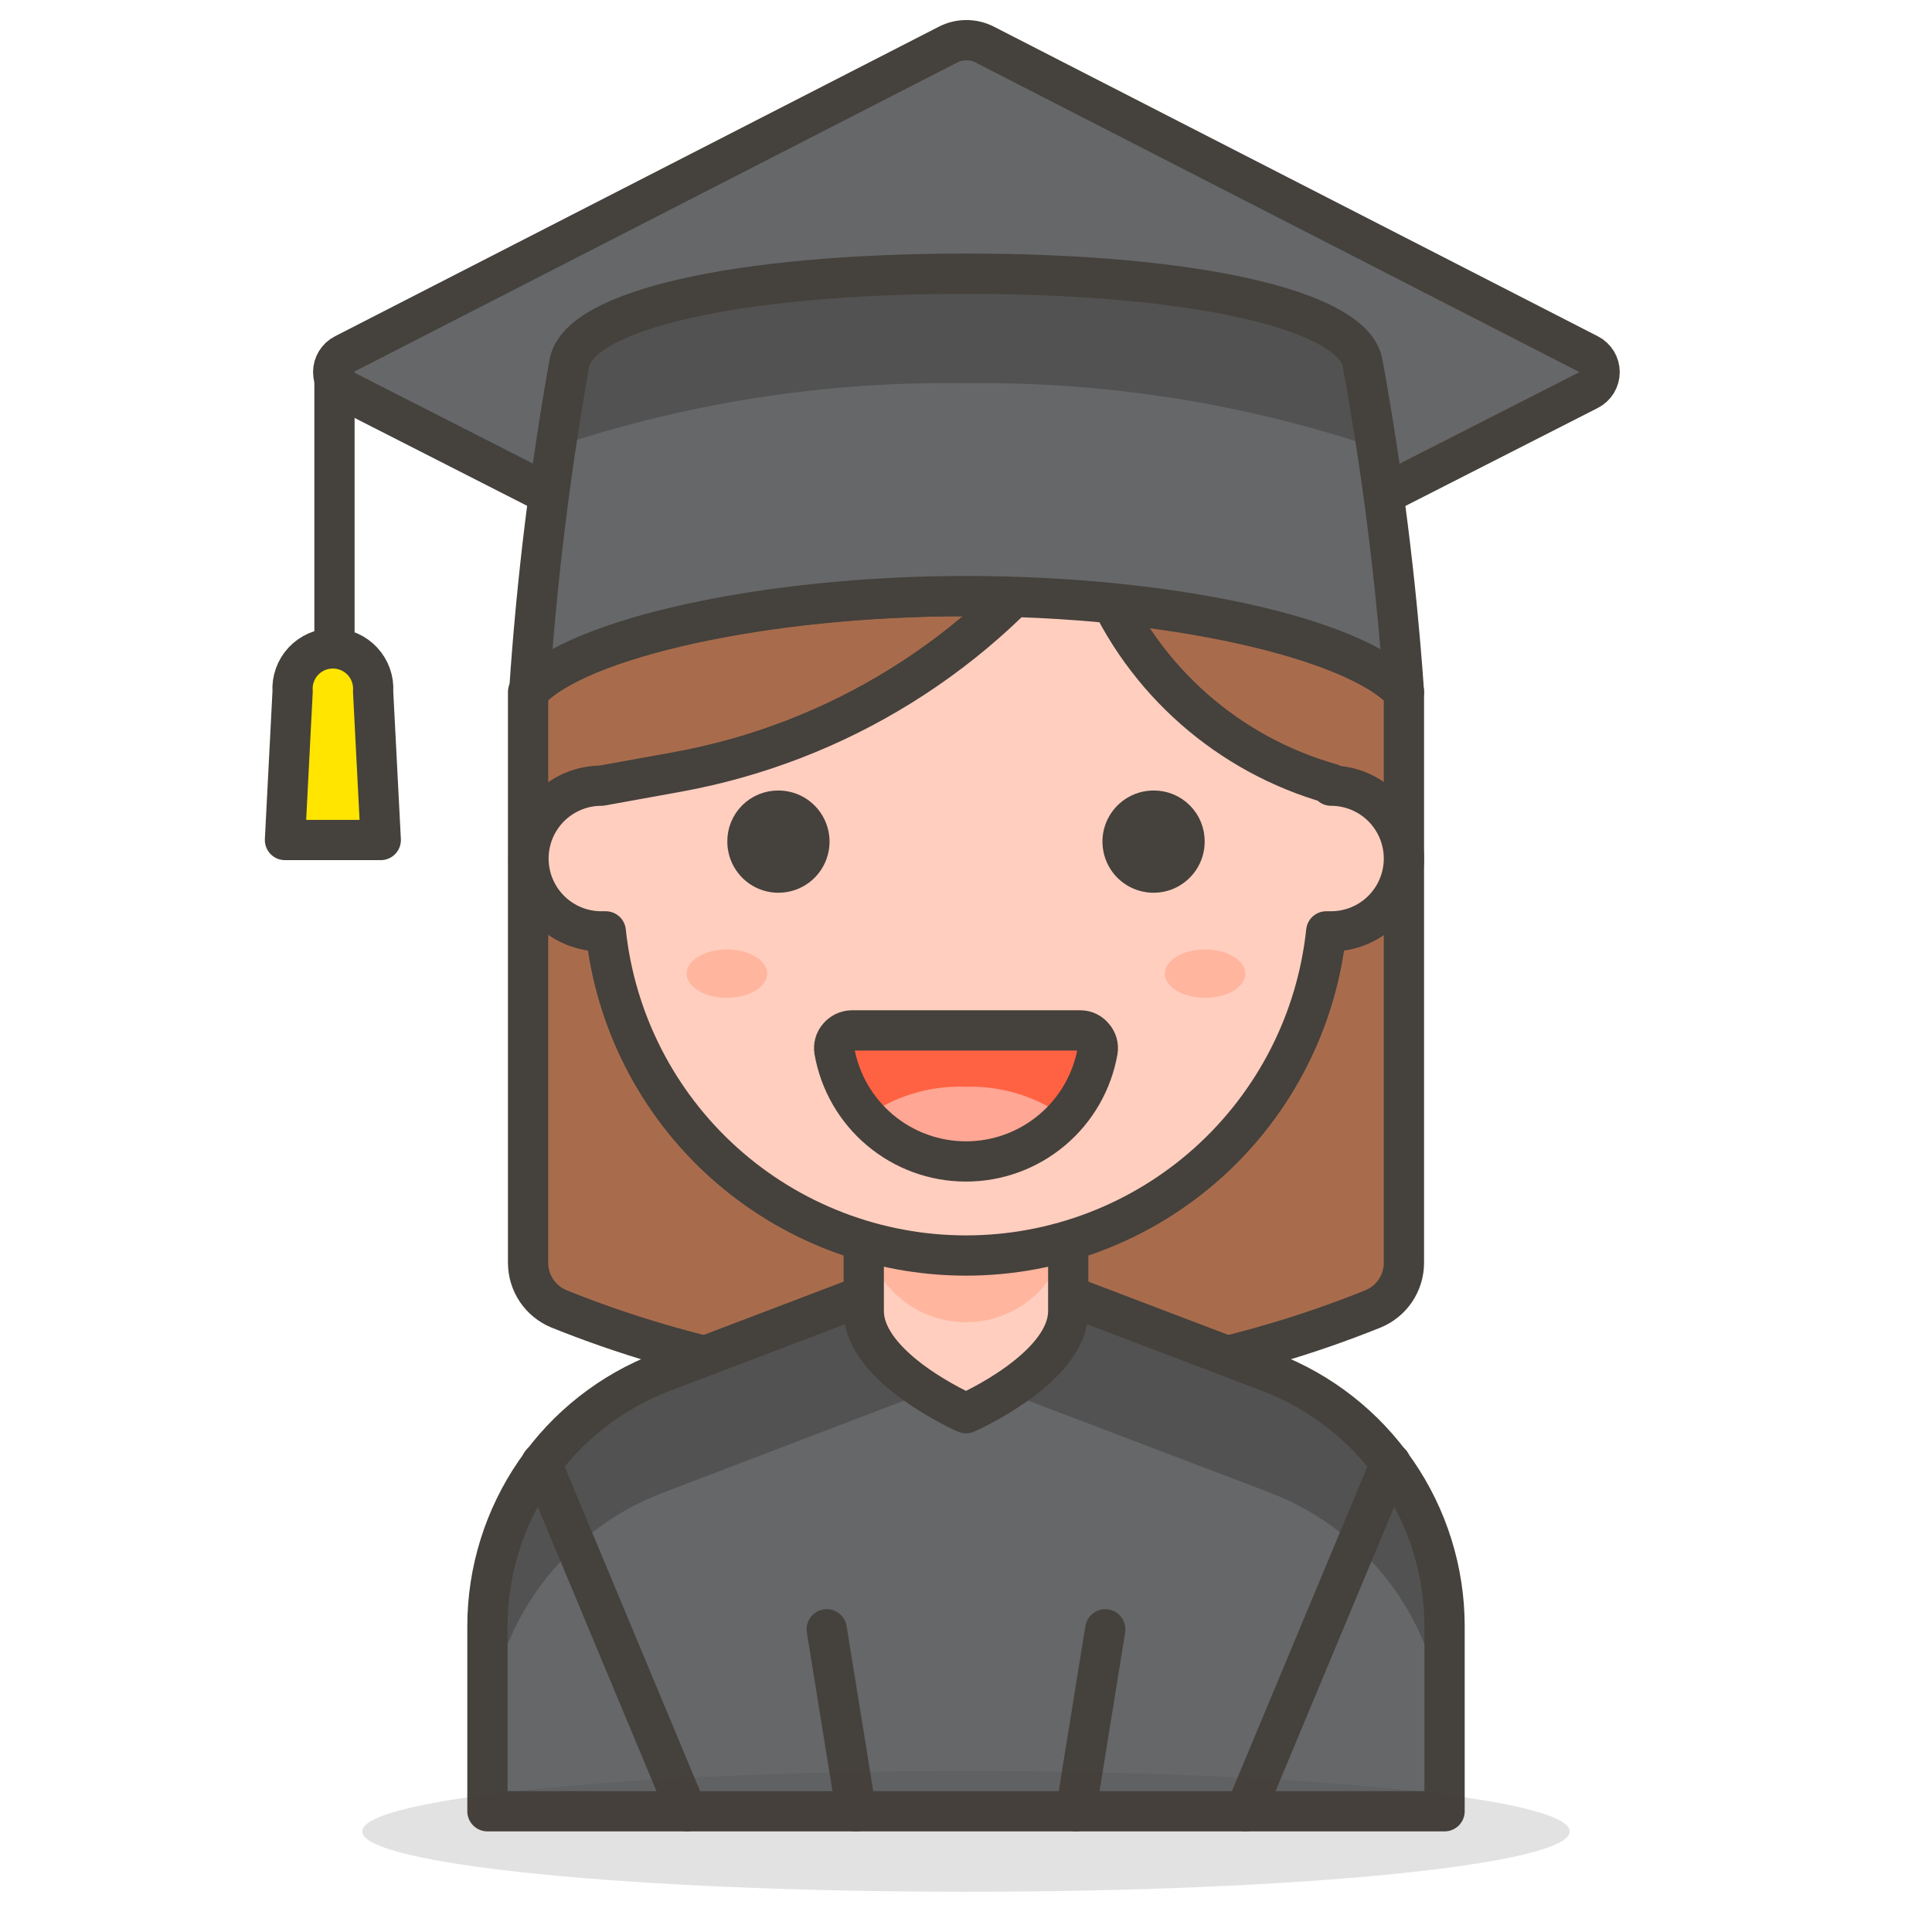
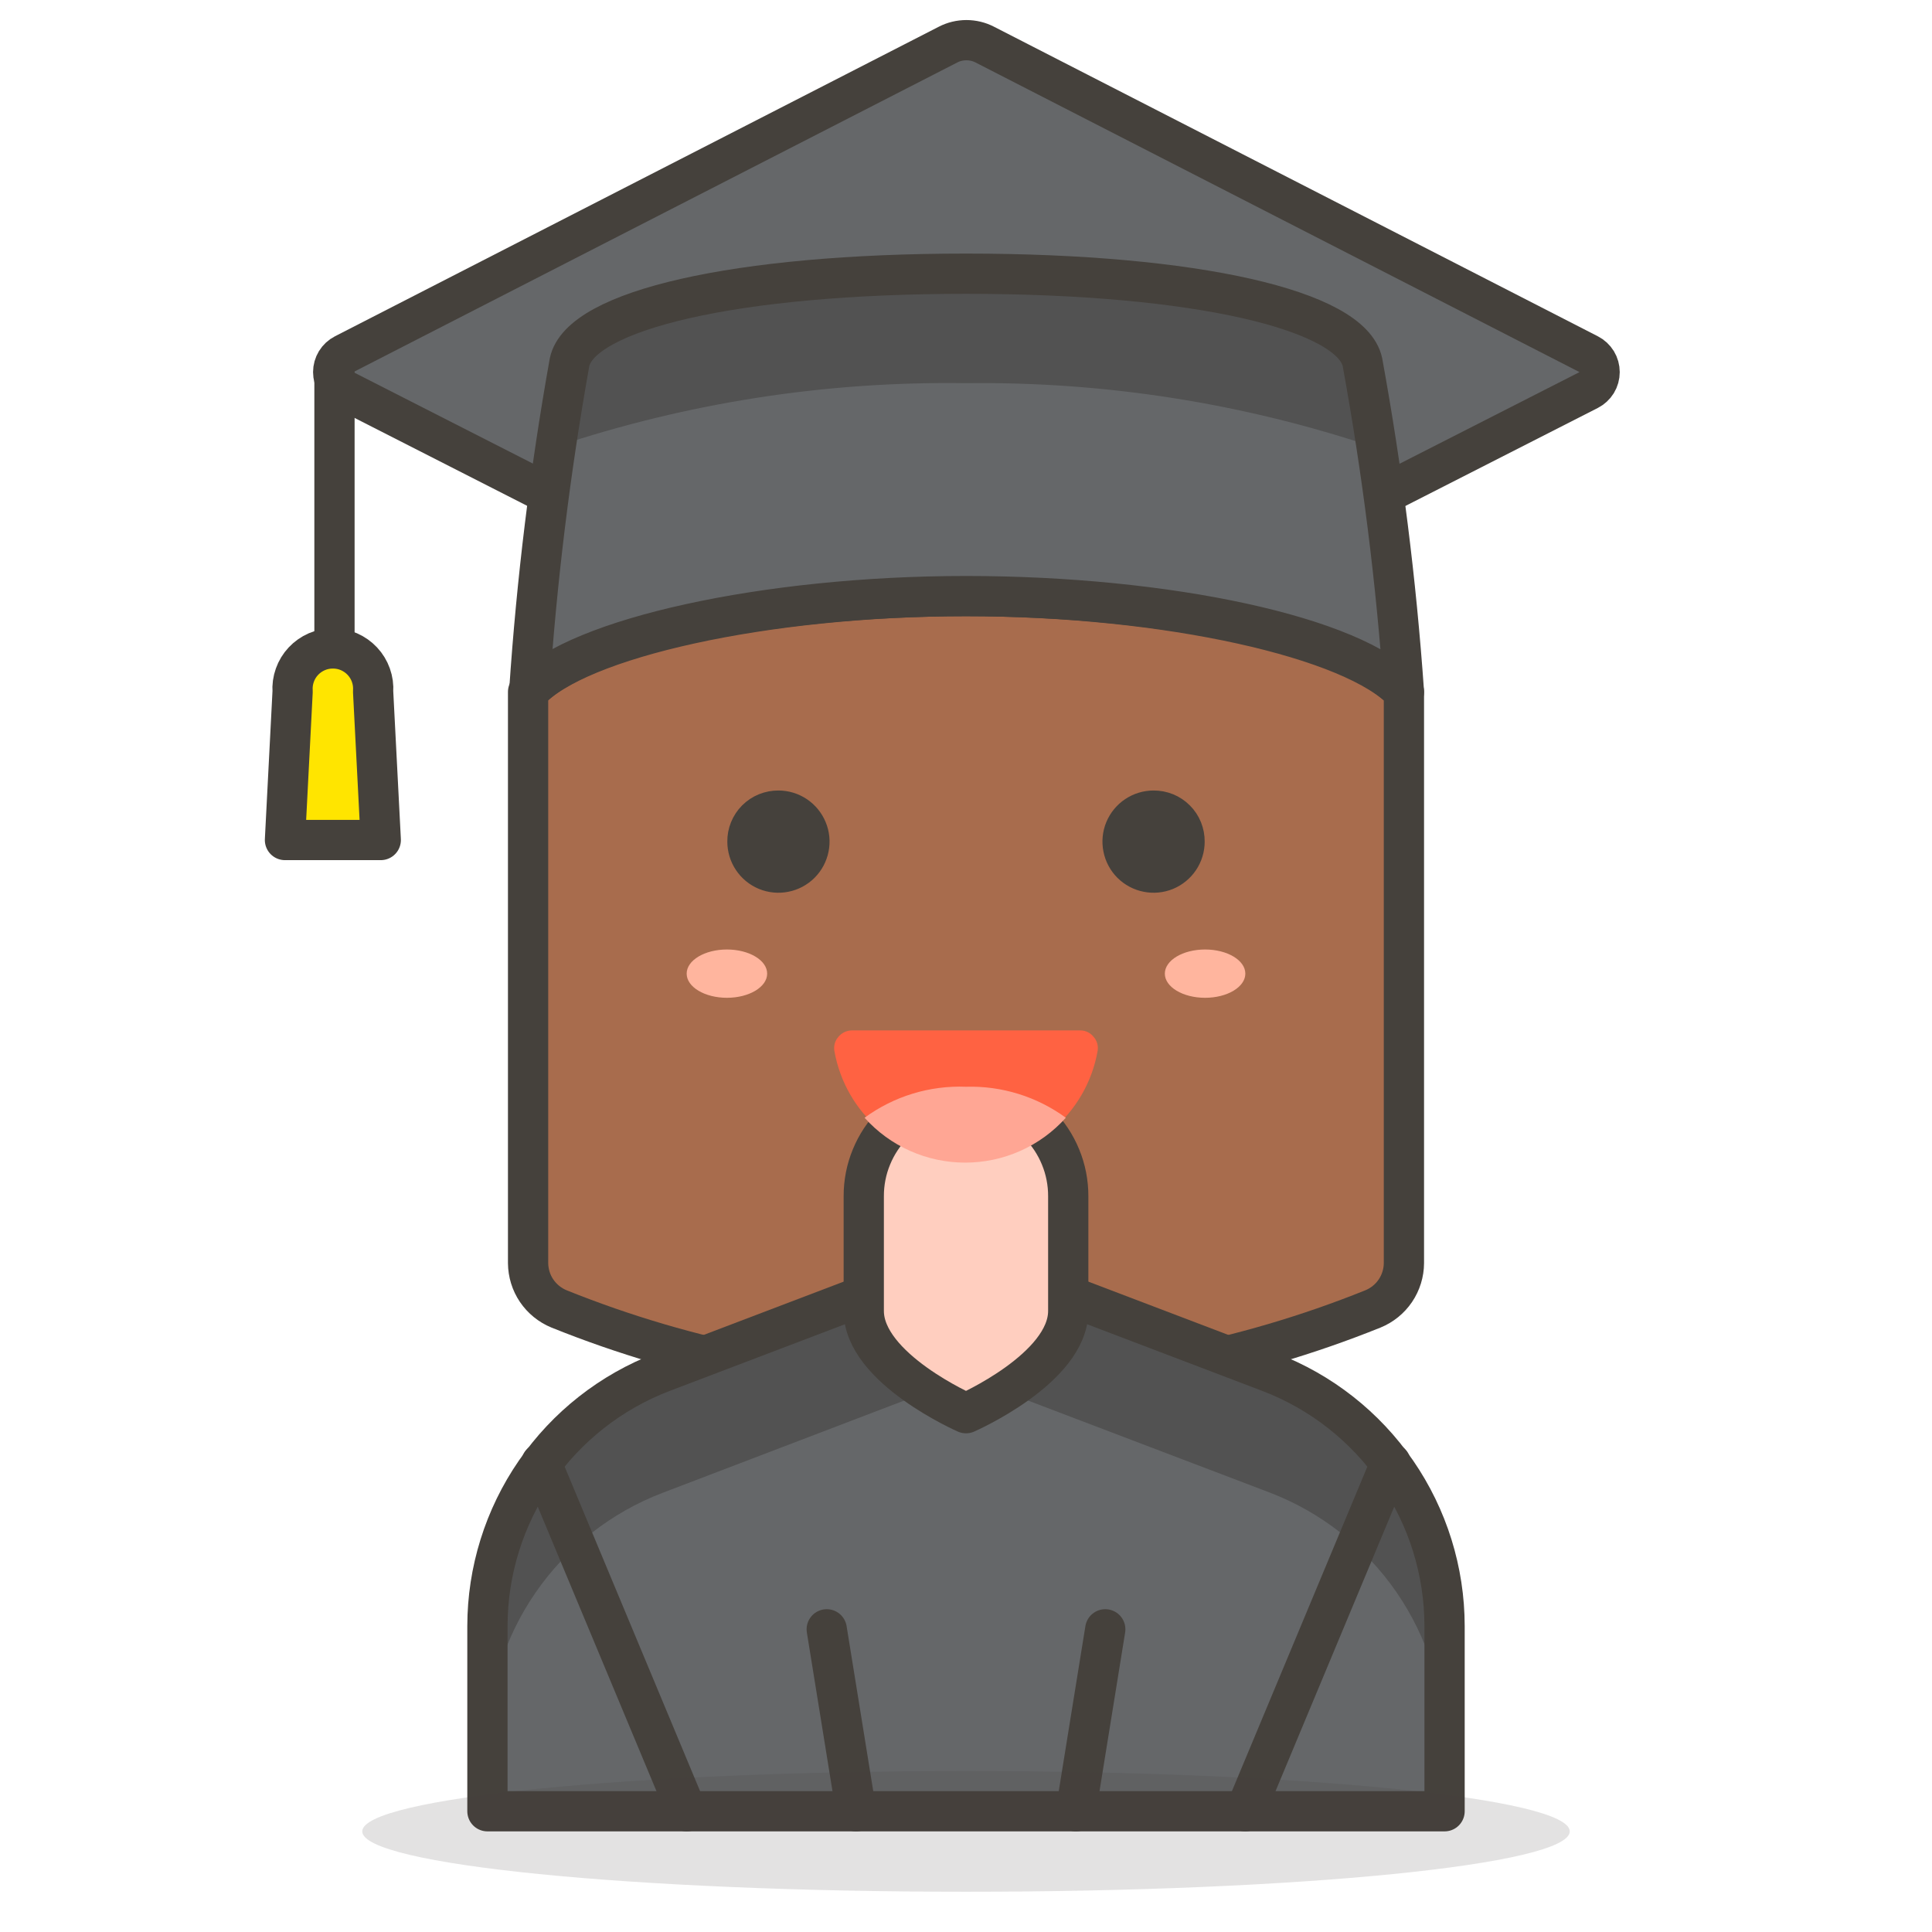
<svg xmlns="http://www.w3.org/2000/svg" width="48" height="48" viewBox="0 0 48 48" fill="none">
  <path d="M23.55 17.33L8.55 9.69C8.468 9.648 8.399 9.584 8.351 9.506C8.303 9.427 8.278 9.337 8.278 9.245C8.278 9.153 8.303 9.063 8.351 8.984C8.399 8.906 8.468 8.842 8.55 8.8L23.55 1.11C23.692 1.036 23.85 0.998 24.01 0.998C24.17 0.998 24.328 1.036 24.47 1.11L39.47 8.8C39.552 8.842 39.621 8.906 39.669 8.984C39.717 9.063 39.742 9.153 39.742 9.245C39.742 9.337 39.717 9.427 39.669 9.506C39.621 9.584 39.552 9.648 39.47 9.69L24.47 17.33C24.328 17.404 24.17 17.442 24.01 17.442C23.85 17.442 23.692 17.404 23.55 17.33Z" fill="#656769" stroke="#45413C" stroke-linecap="round" stroke-linejoin="round" />
  <path d="M8.31 9.24V17.19" stroke="#45413C" stroke-linecap="round" stroke-linejoin="round" />
  <path d="M9.27 17.18C9.28 17.043 9.261 16.905 9.215 16.776C9.169 16.646 9.097 16.527 9.003 16.427C8.909 16.327 8.796 16.247 8.67 16.192C8.544 16.137 8.408 16.11 8.27 16.11C8.133 16.11 7.997 16.137 7.871 16.192C7.744 16.247 7.631 16.327 7.537 16.427C7.443 16.527 7.371 16.646 7.325 16.776C7.279 16.905 7.26 17.043 7.27 17.18L7.08 20.87H9.46L9.27 17.18Z" fill="#FFE500" stroke="#45413C" stroke-linecap="round" stroke-linejoin="round" />
  <path d="M24 14.81C19 14.81 14.35 15.81 13.12 17.19V31.38C13.122 31.625 13.195 31.864 13.332 32.067C13.47 32.27 13.664 32.427 13.89 32.52C20.378 35.13 27.623 35.13 34.11 32.52C34.337 32.427 34.531 32.27 34.668 32.067C34.805 31.864 34.879 31.625 34.88 31.38V17.19C33.65 15.86 29 14.81 24 14.81Z" fill="#A86C4D" stroke="#45413C" stroke-linecap="round" stroke-linejoin="round" />
  <path d="M31.54 34.09L24 31.22L16.46 34.09C15.182 34.578 14.081 35.443 13.305 36.569C12.528 37.696 12.111 39.032 12.11 40.4V45H35.89V40.4C35.889 39.032 35.472 37.696 34.696 36.569C33.919 35.443 32.819 34.578 31.54 34.09Z" fill="#656769" />
  <path d="M31.54 34.09L24 31.22L16.46 34.09C15.182 34.578 14.081 35.443 13.305 36.569C12.528 37.696 12.111 39.032 12.11 40.4V43.4C12.111 42.032 12.528 40.696 13.305 39.569C14.081 38.443 15.182 37.578 16.46 37.09L24 34.21L31.54 37.08C32.819 37.568 33.919 38.432 34.696 39.559C35.472 40.686 35.889 42.022 35.89 43.39V40.39C35.887 39.023 35.469 37.69 34.693 36.565C33.916 35.44 32.817 34.578 31.54 34.09Z" fill="#525252" />
  <path d="M31.54 34.09L24 31.22L16.46 34.09C15.182 34.578 14.081 35.443 13.305 36.569C12.528 37.696 12.111 39.032 12.11 40.4V45H35.89V40.4C35.889 39.032 35.472 37.696 34.696 36.569C33.919 35.443 32.819 34.578 31.54 34.09V34.09Z" stroke="#45413C" stroke-linecap="round" stroke-linejoin="round" />
  <path d="M24 35.11C24 35.11 21.46 34 21.46 32.57V29.72C21.459 29.386 21.523 29.054 21.651 28.745C21.777 28.436 21.964 28.154 22.2 27.917C22.436 27.68 22.717 27.492 23.026 27.364C23.334 27.236 23.666 27.17 24 27.17C24.334 27.17 24.666 27.236 24.974 27.364C25.283 27.492 25.564 27.68 25.8 27.917C26.036 28.154 26.223 28.436 26.349 28.745C26.477 29.054 26.541 29.386 26.54 29.72V32.57C26.54 34 24 35.11 24 35.11Z" fill="#FFCEBF" />
-   <path d="M24 27.17C23.326 27.17 22.68 27.438 22.204 27.914C21.728 28.39 21.46 29.036 21.46 29.71V30.31C21.46 30.984 21.728 31.63 22.204 32.106C22.68 32.582 23.326 32.85 24 32.85C24.674 32.85 25.32 32.582 25.796 32.106C26.272 31.63 26.54 30.984 26.54 30.31V29.72C26.541 29.386 26.477 29.054 26.349 28.745C26.222 28.436 26.036 28.154 25.8 27.917C25.564 27.68 25.283 27.492 24.974 27.364C24.666 27.236 24.334 27.17 24 27.17Z" fill="#FFB59E" />
  <path d="M24 35.11C24 35.11 21.46 34 21.46 32.57V29.72C21.459 29.386 21.523 29.054 21.651 28.745C21.777 28.436 21.964 28.154 22.2 27.917C22.436 27.68 22.717 27.492 23.026 27.364C23.334 27.236 23.666 27.17 24 27.17V27.17C24.334 27.17 24.666 27.236 24.974 27.364C25.283 27.492 25.564 27.68 25.8 27.917C26.036 28.154 26.223 28.436 26.349 28.745C26.477 29.054 26.541 29.386 26.54 29.72V32.57C26.54 34 24 35.11 24 35.11Z" stroke="#45413C" stroke-linecap="round" stroke-linejoin="round" />
  <path d="M13.45 36.35L17.06 45" stroke="#45413C" stroke-linecap="round" stroke-linejoin="round" />
  <path d="M34.55 36.35L30.94 45" stroke="#45413C" stroke-linecap="round" stroke-linejoin="round" />
  <path d="M20.54 40.48L21.27 45" stroke="#45413C" stroke-linecap="round" stroke-linejoin="round" />
  <path d="M27.46 40.48L26.73 45" stroke="#45413C" stroke-linecap="round" stroke-linejoin="round" />
  <path opacity="0.15" d="M24 47C32.284 47 39 46.328 39 45.5C39 44.672 32.284 44 24 44C15.716 44 9 44.672 9 45.5C9 46.328 15.716 47 24 47Z" fill="#45413C" />
-   <path d="M33.07 19.47C31.81 19.113 30.646 18.479 29.663 17.614C28.68 16.749 27.903 15.675 27.39 14.47L26.77 13C24.359 16.25 20.801 18.459 16.82 19.18L14.94 19.52C14.46 19.52 13.999 19.711 13.66 20.05C13.321 20.39 13.13 20.85 13.13 21.33C13.13 21.81 13.321 22.27 13.66 22.61C13.999 22.949 14.46 23.14 14.94 23.14H15.05C15.284 25.351 16.328 27.396 17.98 28.883C19.633 30.37 21.777 31.193 24 31.193C26.223 31.193 28.367 30.37 30.02 28.883C31.672 27.396 32.716 25.351 32.95 23.14H33.07C33.55 23.14 34.01 22.949 34.35 22.61C34.689 22.27 34.88 21.81 34.88 21.33C34.88 20.85 34.689 20.39 34.35 20.05C34.01 19.711 33.55 19.52 33.07 19.52V19.47Z" fill="#FFCEBF" stroke="#45413C" stroke-linecap="round" stroke-linejoin="round" />
  <path d="M18.57 20.91C18.57 21.062 18.615 21.211 18.7 21.338C18.784 21.465 18.904 21.563 19.045 21.622C19.186 21.68 19.341 21.695 19.49 21.665C19.64 21.636 19.777 21.562 19.884 21.455C19.992 21.347 20.065 21.21 20.095 21.06C20.125 20.911 20.11 20.756 20.051 20.616C19.993 20.475 19.894 20.355 19.768 20.27C19.641 20.185 19.492 20.14 19.34 20.14C19.238 20.139 19.138 20.158 19.044 20.196C18.95 20.234 18.864 20.291 18.792 20.363C18.721 20.434 18.664 20.52 18.626 20.614C18.587 20.708 18.569 20.809 18.57 20.91Z" fill="#45413C" stroke="#45413C" stroke-linecap="round" stroke-linejoin="round" />
  <path d="M29.43 20.91C29.43 21.062 29.385 21.211 29.3 21.338C29.215 21.465 29.095 21.563 28.955 21.622C28.814 21.68 28.659 21.695 28.51 21.665C28.36 21.636 28.223 21.562 28.115 21.455C28.008 21.347 27.934 21.21 27.905 21.06C27.875 20.911 27.89 20.756 27.948 20.616C28.007 20.475 28.105 20.355 28.232 20.27C28.359 20.185 28.508 20.14 28.66 20.14C28.761 20.139 28.862 20.158 28.956 20.196C29.05 20.234 29.136 20.291 29.207 20.363C29.279 20.434 29.336 20.52 29.374 20.614C29.412 20.708 29.431 20.809 29.43 20.91Z" fill="#45413C" stroke="#45413C" stroke-linecap="round" stroke-linejoin="round" />
  <path d="M21.16 25.6C21.097 25.602 21.034 25.616 20.977 25.644C20.921 25.672 20.87 25.711 20.83 25.76C20.788 25.807 20.757 25.863 20.74 25.924C20.723 25.984 20.719 26.048 20.73 26.11C20.865 26.879 21.267 27.576 21.865 28.078C22.463 28.581 23.219 28.856 24 28.856C24.781 28.856 25.537 28.581 26.135 28.078C26.733 27.576 27.135 26.879 27.27 26.11C27.281 26.048 27.277 25.984 27.26 25.924C27.242 25.863 27.212 25.807 27.17 25.76C27.131 25.71 27.081 25.67 27.023 25.642C26.966 25.614 26.903 25.6 26.84 25.6H21.16Z" fill="#FF6242" />
  <path d="M24 27C23.097 26.965 22.209 27.236 21.48 27.77C21.795 28.121 22.18 28.402 22.611 28.594C23.042 28.786 23.508 28.885 23.98 28.885C24.452 28.885 24.918 28.786 25.349 28.594C25.779 28.402 26.165 28.121 26.48 27.77C25.762 27.245 24.889 26.974 24 27Z" fill="#FFA694" />
-   <path d="M21.16 25.6C21.097 25.602 21.034 25.616 20.977 25.644C20.921 25.672 20.87 25.711 20.83 25.76C20.788 25.807 20.757 25.863 20.74 25.924C20.723 25.984 20.719 26.048 20.73 26.11C20.865 26.879 21.267 27.576 21.865 28.078C22.463 28.581 23.219 28.856 24 28.856C24.781 28.856 25.537 28.581 26.135 28.078C26.733 27.576 27.135 26.879 27.27 26.11C27.281 26.048 27.277 25.984 27.26 25.924C27.242 25.863 27.212 25.807 27.17 25.76C27.131 25.71 27.081 25.67 27.023 25.642C26.966 25.614 26.903 25.6 26.84 25.6H21.16Z" stroke="#45413C" stroke-linecap="round" stroke-linejoin="round" />
  <path d="M18.06 24.79C18.612 24.79 19.06 24.521 19.06 24.19C19.06 23.858 18.612 23.59 18.06 23.59C17.508 23.59 17.06 23.858 17.06 24.19C17.06 24.521 17.508 24.79 18.06 24.79Z" fill="#FFB59E" />
  <path d="M29.94 24.79C30.492 24.79 30.94 24.521 30.94 24.19C30.94 23.858 30.492 23.59 29.94 23.59C29.388 23.59 28.94 23.858 28.94 24.19C28.94 24.521 29.388 24.79 29.94 24.79Z" fill="#FFB59E" />
  <path d="M33.85 9C33.58 7.71 29.73 6.8 24 6.8C18.27 6.8 14.42 7.71 14.15 9C13.667 11.699 13.333 14.424 13.15 17.16C14.35 15.86 19 14.81 24 14.81C29 14.81 33.65 15.81 34.88 17.19C34.688 14.443 34.344 11.709 33.85 9Z" fill="#656769" />
  <path d="M24 9.52C27.466 9.477 30.915 10.022 34.2 11.13C34 9.91 33.85 9 33.85 9C33.58 7.71 29.73 6.8 24 6.8C18.27 6.8 14.42 7.71 14.15 9C14.15 9 13.99 9.88 13.8 11.1C17.087 10.002 20.535 9.468 24 9.52Z" fill="#525252" />
  <path d="M33.85 9C33.58 7.71 29.73 6.8 24 6.8C18.27 6.8 14.42 7.71 14.15 9C13.667 11.699 13.333 14.424 13.15 17.16C14.35 15.86 19 14.81 24 14.81C29 14.81 33.65 15.81 34.88 17.19C34.688 14.443 34.344 11.709 33.85 9V9Z" stroke="#45413C" stroke-linecap="round" stroke-linejoin="round" />
</svg>